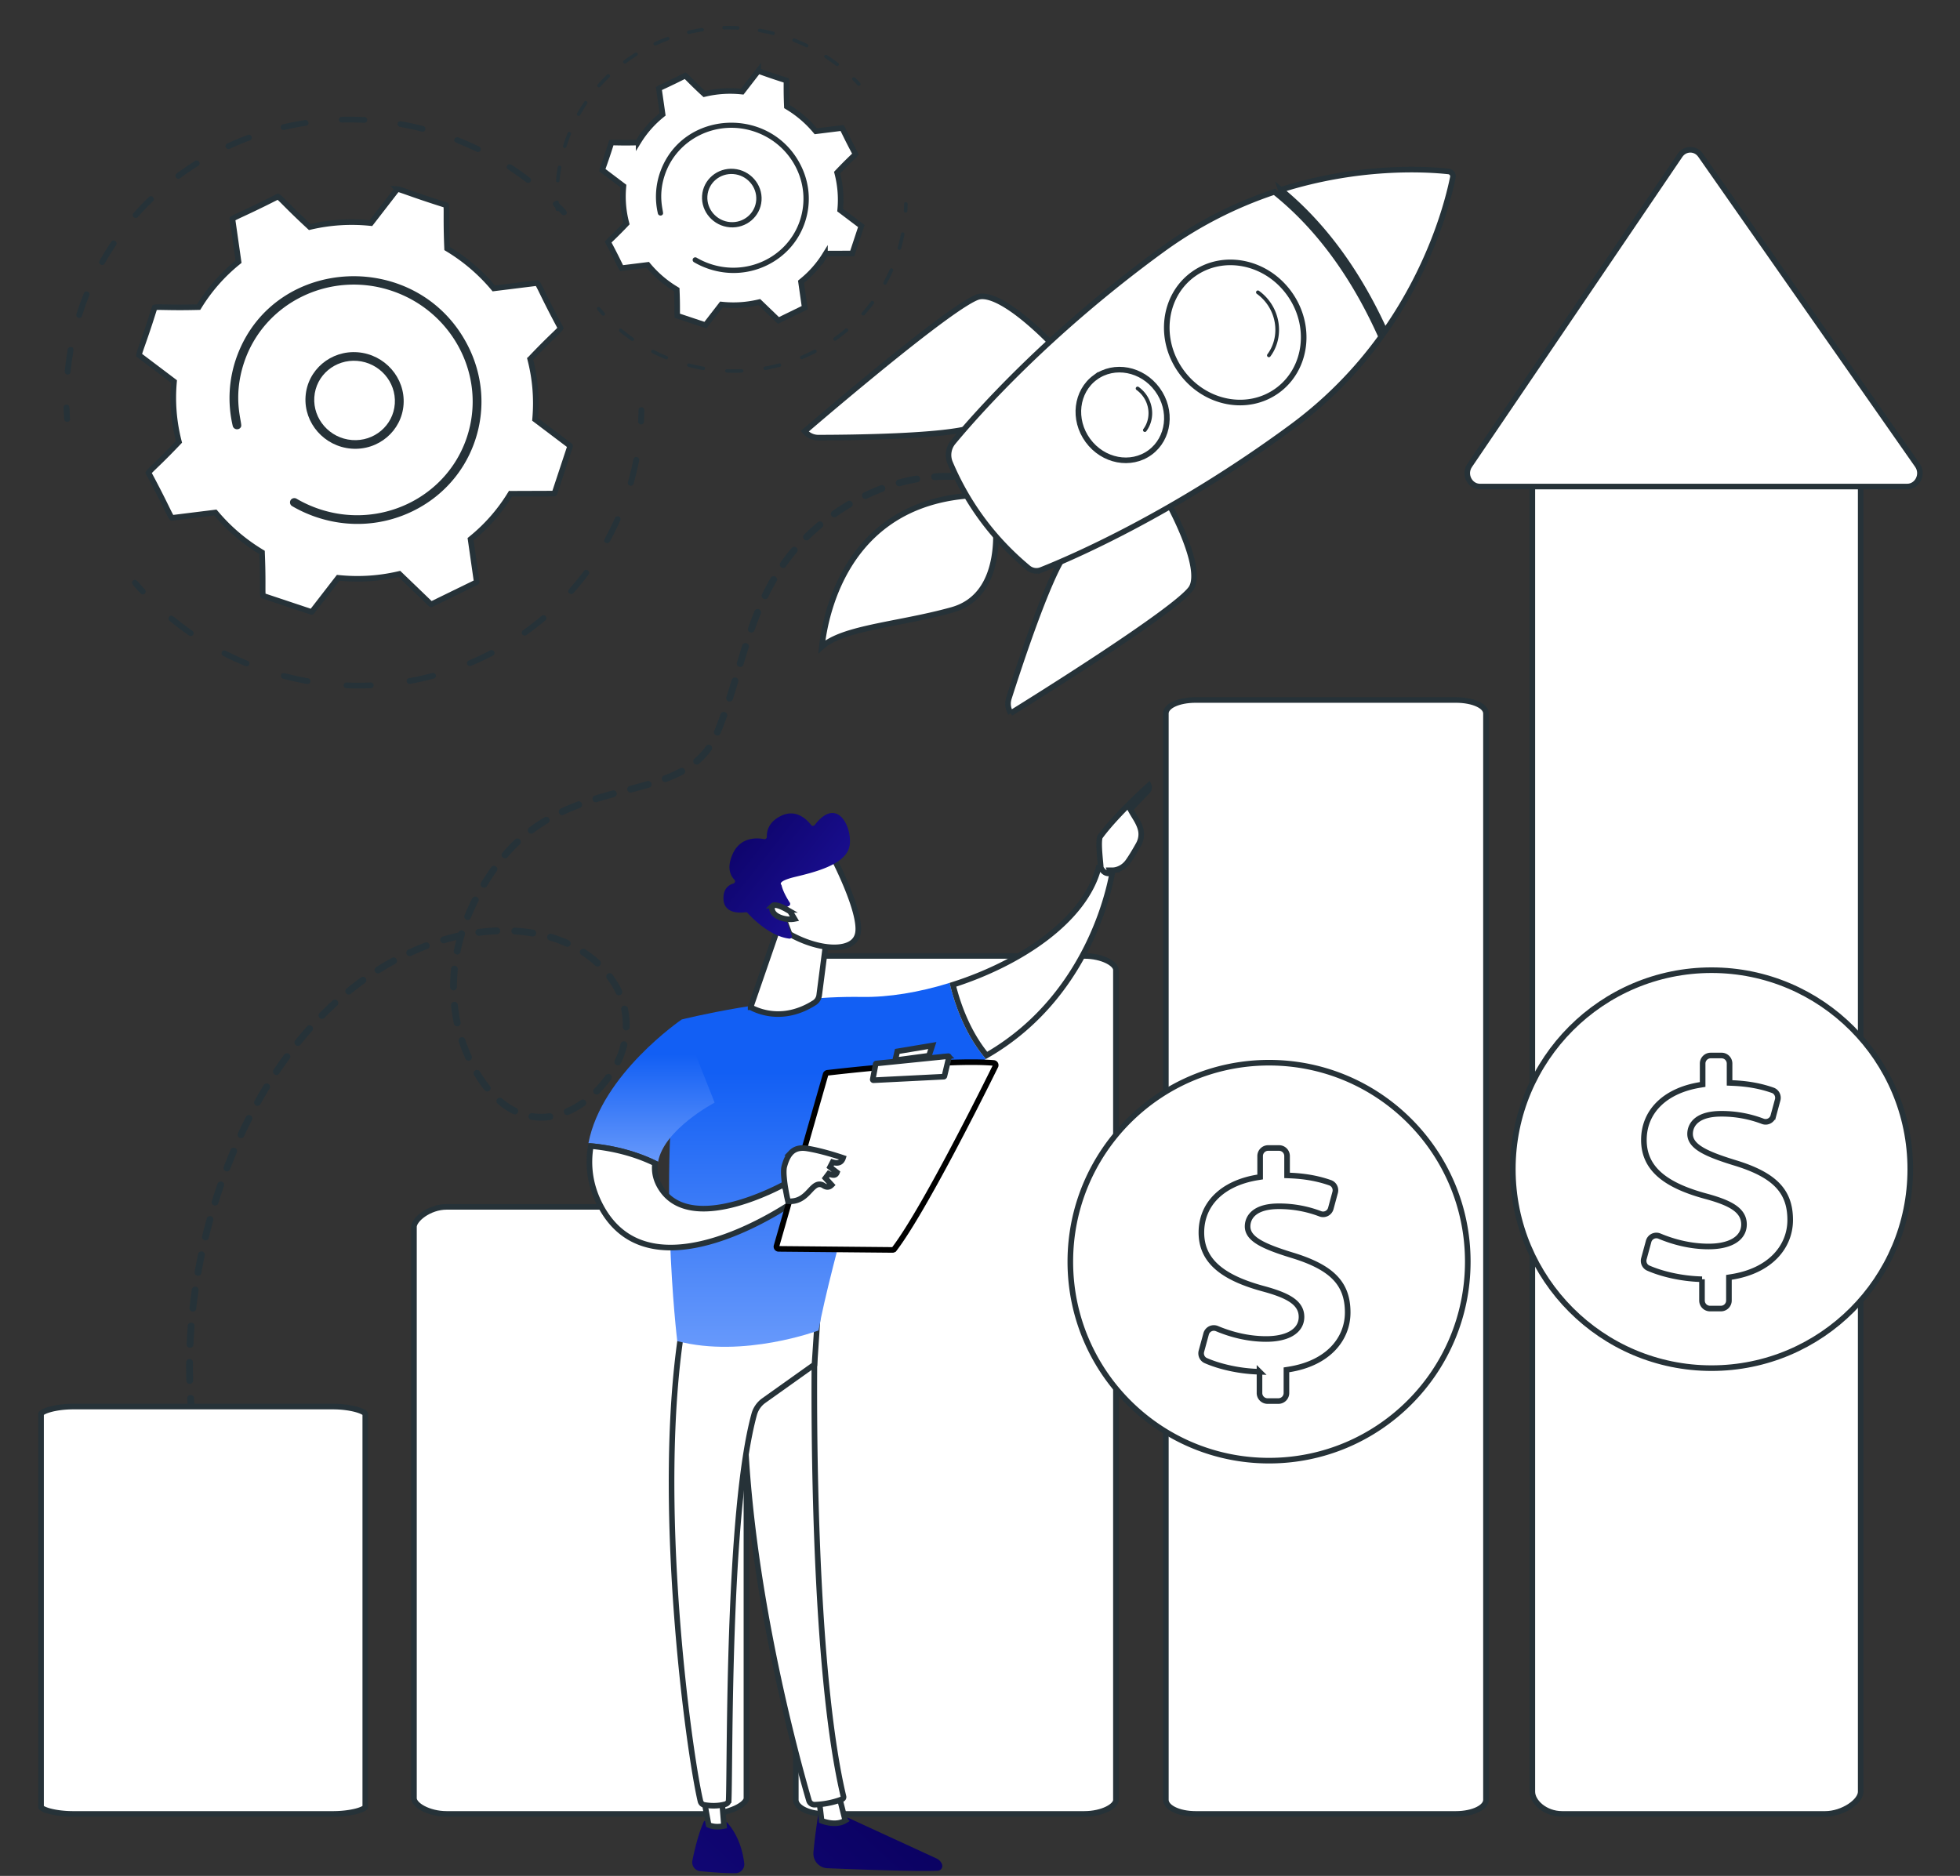
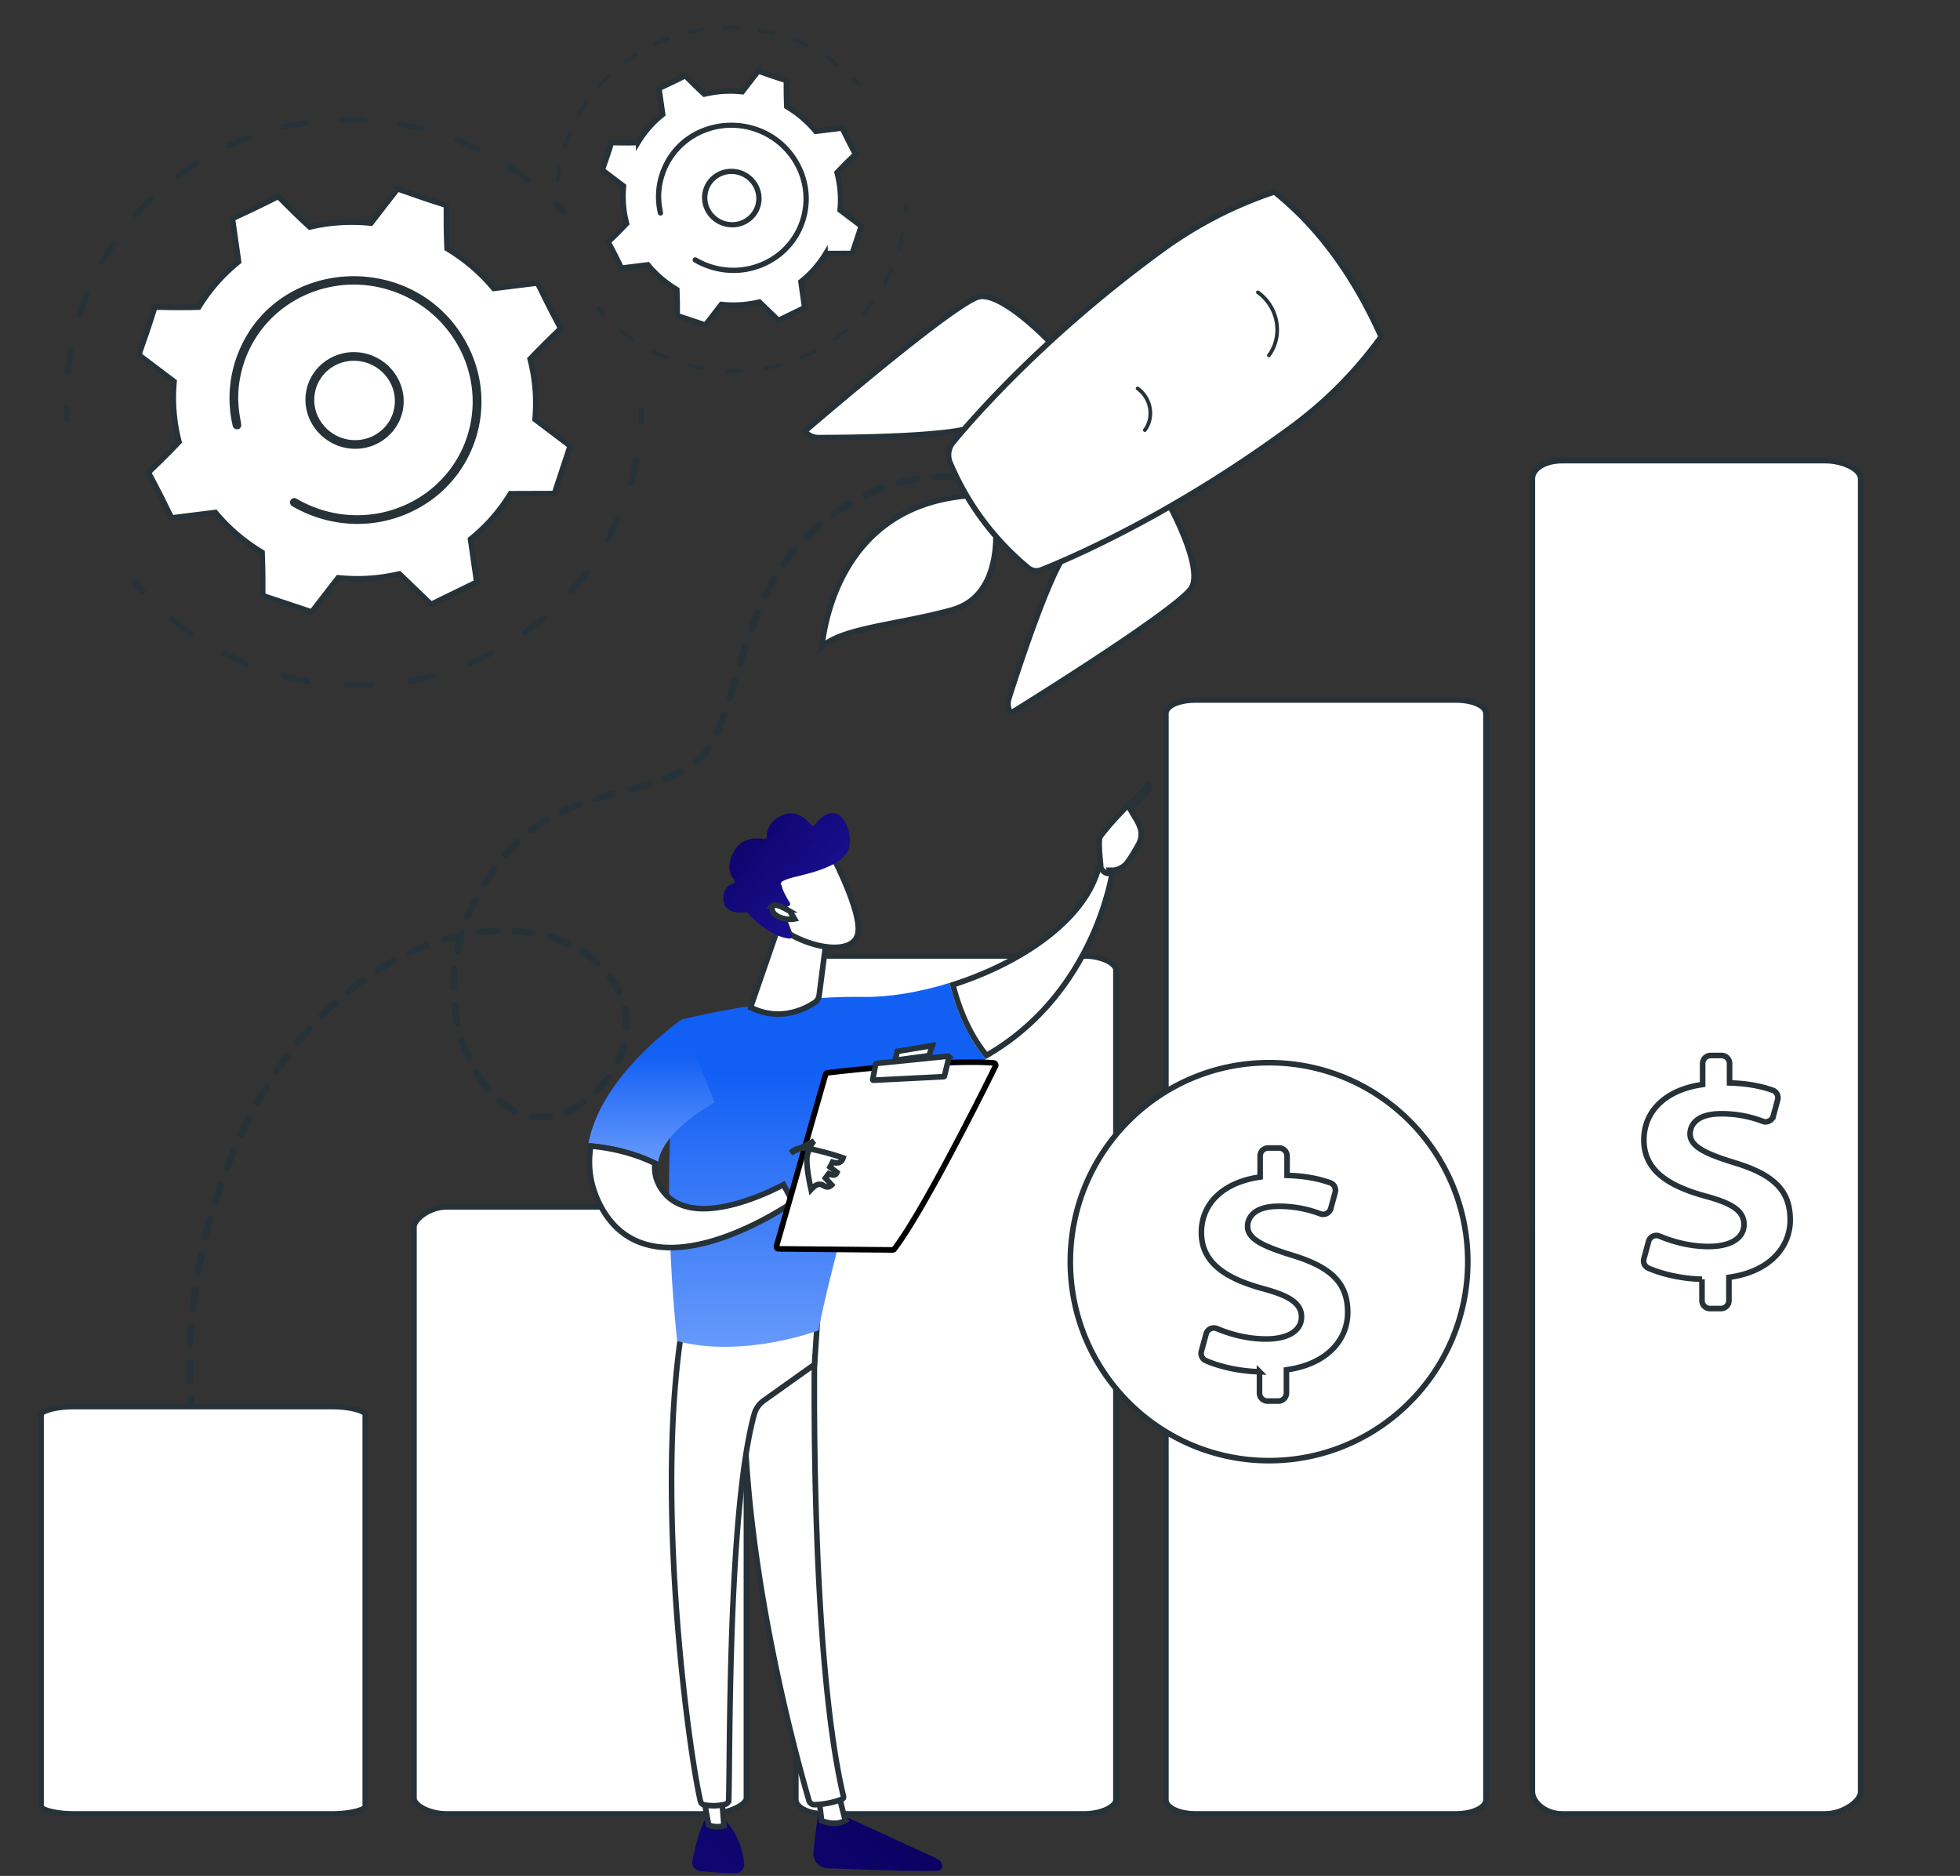
<svg xmlns="http://www.w3.org/2000/svg" width="350" height="335" fill="none">
  <rect width="100%" height="100%" fill="#333333" stroke="none" />
  <path d="M11.803 75.308a.525.525 0 0 1-.34-.45 50.247 50.247 0 0 1-.112-2.076.508.508 0 0 1 .505-.522c.7-.016.51.682.648 2.538a.508.508 0 0 1-.483.543.533.533 0 0 1-.218-.033zM11.559 66.317c.128-1.315.31-2.64.543-3.94a.513.513 0 0 1 .605-.409c.774.15.27.587-.108 4.462a.511.511 0 0 1-.57.455.525.525 0 0 1-.47-.568zm2.083-10.208a50.274 50.274 0 0 1 1.34-3.74c.261-.645 1.223-.225.972.393a49.397 49.397 0 0 0-1.313 3.665.517.517 0 0 1-.653.33.52.52 0 0 1-.346-.648zm4.138-9.552a49.841 49.841 0 0 1 2.09-3.38c.381-.564 1.252.016.873.578a48.914 48.914 0 0 0-2.047 3.311c-.334.592-1.249.08-.916-.51zm6.105-7.766a.51.51 0 0 1-.055-.725 50.2 50.2 0 0 1 2.757-2.878c.49-.473 1.227.267.737.74-.935.9-1.844 1.85-2.702 2.82a.527.527 0 0 1-.737.044zm7.554-7.073a.506.506 0 0 1 .095-.72 51.212 51.212 0 0 1 3.302-2.256c.58-.362 1.15.506.571.87a50.01 50.01 0 0 0-3.235 2.21.531.531 0 0 1-.733-.104zm9.166-5.133a.528.528 0 0 1-.29-.262.505.505 0 0 1 .242-.683c1.21-.56 2.457-1.08 3.707-1.545.268-.1.571.035.677.301a.505.505 0 0 1-.295.662 50.882 50.882 0 0 0-3.632 1.514.53.53 0 0 1-.41.013zm9.863-3.397a.527.527 0 0 1-.327-.36.506.506 0 0 1 .379-.62 52.183 52.183 0 0 1 3.958-.766.53.53 0 0 1 .603.43.506.506 0 0 1-.427.586 51.1 51.1 0 0 0-3.878.751.53.53 0 0 1-.308-.02zm10.048-1.804a.508.508 0 0 1 .5-.528 52.705 52.705 0 0 1 4.047.05c.693.038.65 1.062-.038 1.027a51.53 51.53 0 0 0-3.965-.049.529.529 0 0 1-.544-.5zm33.472 11.172c-3.13-2.393-3.833-2.355-3.404-3.003.156-.237.48-.3.722-.143 1.13.732 2.245 1.519 3.315 2.337.55.42-.082 1.23-.633.809zM71.004 22.068a.513.513 0 0 1 .6-.415 53.64 53.64 0 0 1 3.964.862c.671.173.42 1.167-.25.995a52.665 52.665 0 0 0-3.884-.845.524.524 0 0 1-.43-.597zm14.109 5.027c-3.542-1.714-4.232-1.538-3.946-2.264.18-.46.738-.288.675-.285a53.592 53.592 0 0 1 3.72 1.627c.26.126.371.435.247.689a.52.52 0 0 1-.696.233zM100.317 38.287c-1.2-1.283-1.945-1.718-1.446-2.208a.527.527 0 0 1 .739.007c1.294 1.277 1.943 1.787 1.445 2.237-.149.135-.542.174-.738-.036zM114.291 75.768a.525.525 0 0 1-.34-.515c.036-.675.059-1.36.067-2.032a.509.509 0 0 1 .529-.5.528.528 0 0 1 .516.528 51.473 51.473 0 0 1-.069 2.074.51.51 0 0 1-.549.478.54.54 0 0 1-.154-.033zM43.83 118.954a52.786 52.786 0 0 1-3.974-1.822.515.515 0 0 1-.232-.693c.365-.71.661-.045 4.594 1.567a.518.518 0 0 1 .29.673c-.187.457-.741.277-.678.275zm6.352 1.623c.198-.772.655-.183 4.814.554a.523.523 0 0 1 .43.597.514.514 0 0 1-.6.415 53.53 53.53 0 0 1-4.264-.937.521.521 0 0 1-.38-.629zm-16.419-7.084a53.175 53.175 0 0 1-3.481-2.632.51.51 0 0 1-.072-.725c.516-.611.655.1 4.146 2.519a.512.512 0 0 1 .134.717.524.524 0 0 1-.727.121zm27.94 9.381a.524.524 0 0 1-.34-.501.51.51 0 0 1 .535-.493c1.42.058 2.855.056 4.268-.004a.528.528 0 0 1 .552.491.507.507 0 0 1-.49.536 52.744 52.744 0 0 1-4.357.005.577.577 0 0 1-.168-.034zm11.257-.776a.526.526 0 0 1-.332-.387.506.506 0 0 1 .41-.598 51.568 51.568 0 0 0 4.15-.928.53.53 0 0 1 .646.361.506.506 0 0 1-.358.631 51.928 51.928 0 0 1-4.234.947.526.526 0 0 1-.282-.026zm10.775-3.19a.525.525 0 0 1-.297-.279.505.505 0 0 1 .267-.674 50.72 50.72 0 0 0 3.83-1.8.533.533 0 0 1 .709.215.505.505 0 0 1-.209.695 52.159 52.159 0 0 1-3.908 1.837.531.531 0 0 1-.392.006zm9.777-5.437a.53.53 0 0 1-.24-.181.506.506 0 0 1 .111-.717 49.816 49.816 0 0 0 3.328-2.584.529.529 0 0 1 .737.059.507.507 0 0 1-.048.725 51.094 51.094 0 0 1-3.397 2.637.528.528 0 0 1-.491.061zm8.146-7.521c-.613-.532.109-.639 2.608-3.975.406-.543 1.251.075.844.619a50.032 50.032 0 0 1-2.715 3.316.527.527 0 0 1-.737.04zm6.514-9.002c-.716-.388-.041-.644 1.644-4.454.273-.618 1.234-.199.959.422a49.888 49.888 0 0 1-1.896 3.833.521.521 0 0 1-.707.2zm4.28-10.229a.52.52 0 0 1-.322-.625c.384-1.345.714-2.717.98-4.077a.514.514 0 0 1 .612-.399c.284.06.469.33.414.609a50.204 50.204 0 0 1-1 4.159.515.515 0 0 1-.684.333zM25.11 105.977c-1.236-1.336-1.86-1.872-1.34-2.299.54-.444.843.245 2.108 1.613a.507.507 0 0 1-.03.726.53.53 0 0 1-.738-.04z" fill="#263238" />
  <path d="M70.945 33.762c.133.006.396.075 1.007.284 1.024.352 2.84 1.027 6.147 2.093l1.51.482.044.016.004.008c.037.108.06.337.066.887.01 1.045-.04 2.988.105 6.58l.01.267.23.14a32.75 32.75 0 0 1 7.931 6.775l.175.207.267-.034 7.426-.92v-.002a.672.672 0 0 1 .054-.005l.016.017c.098.105.243.346.534.924.487.969 1.301 2.704 2.89 5.715l.731 1.37.014.031c-.05.096-.194.27-.579.65-.74.732-2.172 2.053-4.664 4.672l-.19.199.067.266a31.265 31.265 0 0 1 .832 10.232l-.023.275.22.166 5.987 4.525c.043.032.055.082.043.118l-2.772 8.38a.104.104 0 0 1-.101.069l-7.493.027-.278.002-.145.236a31.092 31.092 0 0 1-6.76 7.698l-.218.178.04.28 1.047 7.323a.095.095 0 0 1-.054.1l-8.01 3.908a.125.125 0 0 1-.109-.002l-.033-.023-5.402-5.2-.195-.187-.263.06a32.528 32.528 0 0 1-10.39.664l-.275-.026-.17.218-4.506 5.826a.11.11 0 0 1-.089.04l-.039-.007-8.558-2.854a.455.455 0 0 1-.053-.021l-.002-.006c-.036-.107-.06-.335-.065-.884-.01-1.045.039-2.989-.106-6.584l-.01-.267-.23-.139-.565-.352a32.75 32.75 0 0 1-7.366-6.424l-.175-.205-.267.033-7.426.92a.598.598 0 0 1-.054.005l-.017-.015c-.098-.105-.242-.346-.533-.924-.487-.969-1.302-2.704-2.891-5.715l-.73-1.37-.016-.032c.05-.097.196-.272.585-.656.743-.734 2.176-2.054 4.66-4.664l.19-.2-.068-.266a31.274 31.274 0 0 1-.831-10.232l.023-.275-.22-.166-5.988-4.525a.752.752 0 0 1-.04-.031v-.003c.004-.13.07-.387.274-.99.392-1.149 1.197-3.303 2.495-7.476l.012-.038.02-.007c.123-.037.372-.057.936-.053 1.077.008 3.05.09 6.637.003l.27-.007.143-.23a31.094 31.094 0 0 1 6.76-7.698l.218-.18-.04-.278-1.048-7.324c-.003-.017-.003-.03-.004-.04.098-.089.332-.223.905-.496 1.107-.527 3.232-1.467 7.164-3.471a.556.556 0 0 1 .047-.022l.018.009c.11.056.298.211.697.603.762.749 2.123 2.178 4.789 4.64l.193.18.257-.059a32.57 32.57 0 0 1 10.39-.663l.275.026.17-.218 4.506-5.826.03-.035z" fill="#fff" stroke="#263238" />
  <path d="M54.562 70.815c.319-4.744 4.504-8.29 9.33-7.905 4.825.386 8.492 4.558 8.174 9.303-.319 4.744-4.504 8.29-9.33 7.906-4.826-.385-8.492-4.56-8.174-9.304zm9.226-6.368c-3.917-.313-7.396 2.538-7.661 6.493-.262 3.897 2.75 7.326 6.713 7.641 3.963.316 7.4-2.596 7.662-6.493.262-3.903-2.757-7.326-6.714-7.64z" fill="#263238" />
  <path d="M55.68 92.06a23.155 23.155 0 0 1-3.505-1.671.775.775 0 0 1-.285-1.059.785.785 0 0 1 1.072-.264c1.28.75 2.65 1.37 4.07 1.844 10.702 3.57 22.207-1.824 26.068-12.06.099-.261.192-.526.28-.793 3.576-10.814-2.501-22.474-13.458-26.132-10.942-3.65-22.778 2.069-26.349 12.853-2.122 6.42-.267 10.728-.517 11.389-.269.714-1.325.63-1.499-.115a21.73 21.73 0 0 1 .827-12.625c6.763-17.927 32.242-19.02 41.12-1.78 2.733 5.306 3.218 11.31 1.368 16.907-.096.29-.198.576-.304.86-1.961 5.2-5.789 9.39-10.861 11.865-5.35 2.61-11.443 2.997-17.158 1.09-.292-.096-.582-.2-.87-.308zM99.43 37.675a.318.318 0 0 1-.206-.273c-.032-.416-.054-.84-.068-1.26a.308.308 0 0 1 .306-.317c.425-.01.31.415.394 1.54a.308.308 0 0 1-.293.33.323.323 0 0 1-.133-.02zM99.282 32.22c.078-.797.189-1.601.33-2.39.03-.17.195-.28.367-.248.469.091.163.356-.066 2.707a.31.31 0 0 1-.346.276.319.319 0 0 1-.285-.344zm1.264-6.192c.242-.768.519-1.54.814-2.269.157-.392.741-.137.589.238-.294.727-.56 1.472-.797 2.223a.313.313 0 0 1-.396.2.316.316 0 0 1-.21-.392zm2.511-5.795a30.31 30.31 0 0 1 1.267-2.05c.232-.343.76.01.53.35-.439.65-.857 1.326-1.242 2.009-.203.359-.757.049-.555-.31zm3.703-4.711a.309.309 0 0 1-.033-.44c.531-.601 1.094-1.189 1.672-1.746.298-.287.745.162.447.449a30.122 30.122 0 0 0-1.639 1.71.32.32 0 0 1-.447.027zm4.583-4.292a.307.307 0 0 1 .058-.436c.647-.48 1.32-.94 2.003-1.369.351-.22.698.307.346.528-.669.42-1.329.87-1.962 1.341a.323.323 0 0 1-.445-.064zm5.56-3.113a.32.32 0 0 1-.175-.16.306.306 0 0 1 .147-.414c.734-.34 1.49-.655 2.248-.937.163-.06.347.021.411.182a.306.306 0 0 1-.179.402c-.743.276-1.484.585-2.204.919a.32.32 0 0 1-.248.008zm5.984-2.06a.32.32 0 0 1-.198-.22.307.307 0 0 1 .23-.376 31.536 31.536 0 0 1 2.401-.464.322.322 0 0 1 .366.26.308.308 0 0 1-.259.356c-.787.121-1.579.274-2.353.456a.32.32 0 0 1-.187-.013zm6.096-1.096a.308.308 0 0 1 .303-.32c.814-.021 1.64-.01 2.456.03.42.023.394.645-.024.624-.799-.041-1.608-.051-2.405-.03a.32.32 0 0 1-.33-.304zm20.306 6.778c-1.898-1.452-2.325-1.428-2.065-1.822a.318.318 0 0 1 .438-.087c.686.445 1.362.922 2.011 1.418.333.255-.05.746-.384.49zm-13.944-6.363a.312.312 0 0 1 .365-.251 32.57 32.57 0 0 1 2.404.523c.407.105.255.708-.151.603-.777-.2-1.57-.372-2.357-.512a.319.319 0 0 1-.261-.363zm8.56 3.05c-2.149-1.04-2.567-.933-2.394-1.374.11-.279.447-.174.409-.173.764.3 1.523.632 2.257.988a.314.314 0 0 1 .15.418.315.315 0 0 1-.422.14zM153.128 15.216c-.728-.779-1.18-1.043-.877-1.34a.32.32 0 0 1 .448.004c.786.775 1.179 1.084.877 1.357-.091.082-.329.106-.448-.021zM161.606 37.954a.319.319 0 0 1-.207-.312c.022-.41.036-.825.041-1.234a.31.31 0 0 1 .321-.303.32.32 0 0 1 .313.32c-.005.417-.019.84-.042 1.26a.31.31 0 0 1-.333.29.325.325 0 0 1-.093-.021zM118.86 64.154a32.19 32.19 0 0 1-2.411-1.106.313.313 0 0 1-.141-.42c.222-.43.401-.027 2.787.95.163.067.242.25.177.409-.114.277-.451.168-.412.167zm3.854.984c.12-.468.397-.11 2.92.336.173.03.289.193.261.362a.312.312 0 0 1-.364.252 32.448 32.448 0 0 1-2.587-.568.316.316 0 0 1-.23-.382zm-9.961-4.297a31.91 31.91 0 0 1-2.112-1.598.31.31 0 0 1-.044-.44c.313-.37.398.062 2.516 1.53.144.099.18.294.081.434a.319.319 0 0 1-.441.074zm16.95 5.69a.317.317 0 0 1-.207-.304.31.31 0 0 1 .325-.299c.861.035 1.732.034 2.589-.002a.32.32 0 0 1 .335.298.307.307 0 0 1-.297.325c-.875.038-1.764.038-2.643.003a.325.325 0 0 1-.102-.02zm6.829-.47a.319.319 0 0 1-.201-.235.307.307 0 0 1 .249-.363 30.989 30.989 0 0 0 2.517-.563.323.323 0 0 1 .392.22.307.307 0 0 1-.217.382c-.844.226-1.709.42-2.569.575a.32.32 0 0 1-.171-.016zm6.537-1.935a.32.32 0 0 1-.181-.17.307.307 0 0 1 .162-.409c.787-.33 1.569-.697 2.324-1.092a.323.323 0 0 1 .43.131.307.307 0 0 1-.126.422 31.5 31.5 0 0 1-2.372 1.114.32.32 0 0 1-.237.004zM149 60.827a.32.32 0 0 1-.145-.11.307.307 0 0 1 .067-.435 30.233 30.233 0 0 0 2.019-1.567.32.32 0 0 1 .447.036.308.308 0 0 1-.029.44 30.864 30.864 0 0 1-2.061 1.6.32.32 0 0 1-.298.036zm4.942-4.563c-.372-.323.066-.387 1.582-2.41.247-.33.759.044.512.374a30.087 30.087 0 0 1-1.647 2.012.32.32 0 0 1-.447.024zm3.952-5.46c-.434-.236-.025-.391.997-2.703.166-.374.749-.12.582.256a30.468 30.468 0 0 1-1.15 2.325.317.317 0 0 1-.429.121zm2.596-6.206a.316.316 0 0 1-.195-.38c.233-.816.433-1.648.594-2.473a.311.311 0 0 1 .371-.242c.173.036.285.2.252.37a30.635 30.635 0 0 1-.607 2.522.312.312 0 0 1-.415.203zM107.503 56.28c-.749-.81-1.127-1.135-.812-1.394.327-.27.511.148 1.278.979a.308.308 0 0 1-.018.44.321.321 0 0 1-.448-.024z" fill="#263238" />
  <path d="M135.39 12.686c.081.02.223.06.467.144.699.24 2.019.732 4.564 1.534l.005.04c.007.084.011.197.012.355.006.629-.024 1.815.064 3.998l.011.268.229.14a19.667 19.667 0 0 1 4.764 4.069l.175.206.267-.033 4.426-.55c.046.071.121.203.245.451.331.66.921 1.92 2.151 4.211l-.014.018a5.115 5.115 0 0 1-.244.255c-.446.44-1.32 1.246-2.834 2.837l-.19.2.067.266c.496 1.986.675 4.058.499 6.144l-.024.274.221.166 3.559 2.69-1.621 4.9-4.451.017h-.277l-.146.236a18.658 18.658 0 0 1-4.058 4.622l-.218.179.039.28.621 4.34-4.693 2.29-3.216-3.097-.195-.186-.263.06a19.567 19.567 0 0 1-6.241.399l-.275-.028-.169.22-2.677 3.46-5.032-1.679a4.85 4.85 0 0 1-.015-.395c-.006-.627.024-1.814-.065-3.998l-.01-.268-.229-.14-.34-.21a19.674 19.674 0 0 1-4.425-3.859l-.174-.206-.268.033-4.427.55a5.479 5.479 0 0 1-.244-.451c-.331-.66-.921-1.92-2.151-4.212l.017-.02c.055-.063.134-.145.246-.255.446-.442 1.321-1.248 2.831-2.834l.189-.2-.067-.266a18.749 18.749 0 0 1-.499-6.143l.023-.275-.22-.166-3.561-2.692c.019-.08.058-.217.139-.454.233-.684.713-1.974 1.485-4.449.075-.007.204-.014.428-.013.647.005 1.852.055 4.032.002l.27-.006.143-.23a18.659 18.659 0 0 1 4.058-4.622l.218-.179-.04-.279-.622-4.344c.072-.042.198-.111.423-.219.66-.314 1.933-.88 4.272-2.07.057.045.154.128.314.285.459.45 1.289 1.323 2.909 2.82l.194.178.257-.058a19.564 19.564 0 0 1 6.241-.399l.275.027.169-.218 2.676-3.461z" fill="#fff" stroke="#263238" />
  <path d="M125.371 34.949c.193-2.878 2.732-5.03 5.66-4.796 2.927.234 5.152 2.765 4.959 5.644-.193 2.878-2.732 5.03-5.66 4.796-2.928-.234-5.152-2.766-4.959-5.644zm5.597-3.863c-2.376-.19-4.487 1.54-4.648 3.939-.159 2.364 1.668 4.444 4.073 4.635 2.404.192 4.489-1.575 4.648-3.94.159-2.367-1.673-4.443-4.073-4.634z" fill="#263238" />
  <path d="M126.049 47.838a14.036 14.036 0 0 1-2.126-1.014.47.47 0 0 1-.173-.642.476.476 0 0 1 .65-.16c.776.454 1.607.83 2.469 1.118 6.492 2.165 13.472-1.107 15.815-7.316.059-.159.116-.32.17-.482 2.169-6.56-1.518-13.634-8.165-15.853-6.638-2.214-13.818 1.255-15.985 7.798-1.287 3.894-.162 6.508-.313 6.909-.164.433-.804.383-.91-.07a13.18 13.18 0 0 1 .502-7.659c4.103-10.876 19.56-11.538 24.946-1.08 1.658 3.22 1.952 6.862.829 10.257-.058.176-.119.35-.184.522-1.189 3.154-3.512 5.697-6.589 7.198-3.245 1.583-6.942 1.818-10.409.662a13.726 13.726 0 0 1-.527-.188z" fill="#263238" />
  <path d="M79.749 215.522h46.944c1.536 0 3.224.565 4.529 1.339.65.385 1.184.811 1.549 1.222.377.423.521.77.521 1.005v102.041c0 .221-.13.513-.491.857-.355.337-.88.671-1.53.966-1.301.589-3.006.982-4.578.982H79.749c-1.569 0-3.07-.392-4.165-.97-.547-.289-.974-.615-1.259-.943-.285-.329-.404-.632-.404-.892V219.088c0-.27.128-.63.43-1.043.296-.405.735-.824 1.284-1.203 1.1-.759 2.585-1.32 4.114-1.32zM278.953 82.26h46.985c1.574 0 3.202.383 4.421 1.007 1.254.642 1.908 1.443 1.909 2.206v234.503c0 .389-.164.83-.506 1.292-.341.46-.839.912-1.45 1.313-1.224.803-2.838 1.353-4.374 1.353h-46.985c-1.527 0-2.871-.544-3.828-1.323-.967-.788-1.492-1.772-1.492-2.635V85.473c0-.837.497-1.626 1.444-2.228.948-.603 2.306-.986 3.876-.986zM147.229 170.71h46.414c1.578 0 3.033.348 4.076.865.521.258.921.55 1.184.843.263.294.368.563.368.794v148.226c-.001.231-.105.499-.368.792-.263.293-.662.585-1.184.843-1.043.515-2.498.861-4.076.861h-46.414c-1.577 0-2.895-.345-3.8-.85-.925-.515-1.321-1.131-1.321-1.646V173.212c0-.515.396-1.132 1.322-1.649.905-.506 2.222-.852 3.799-.853zM213.543 125.003h46.414c1.594 0 2.989.284 3.965.752.993.476 1.43 1.073 1.43 1.662v193.997c0 .596-.446 1.218-1.439 1.72-.976.492-2.368.801-3.956.801h-46.414c-1.588 0-2.969-.309-3.933-.8-.98-.5-1.42-1.121-1.42-1.721V127.417c0-.593.432-1.189 1.411-1.663.965-.468 2.348-.751 3.942-.751z" fill="#fff" stroke="#263238" />
-   <path d="M300.006 27.744c.895-1.318 2.749-1.33 3.661-.027l38.732 55.374c1.123 1.606-.005 3.797-1.82 3.797h-76.302l-.167-.006c-1.703-.129-2.731-2.203-1.673-3.763l37.569-55.375zM305.633 173.259c19.598 0 35.487 15.909 35.487 35.534-.001 19.626-15.889 35.534-35.487 35.534-19.598 0-35.486-15.908-35.486-35.534 0-19.625 15.888-35.534 35.486-35.534z" fill="#fff" stroke="#263238" />
  <path opacity=".78" d="M275.959 194.651a.825.825 0 0 1-.736-1.199c5.83-11.565 17.482-18.749 30.41-18.749 2.063 0 4.129.186 6.141.554a.827.827 0 0 1-.296 1.626 32.674 32.674 0 0 0-5.845-.527c-12.301 0-23.389 6.837-28.937 17.841a.824.824 0 0 1-.737.454z" fill="#fff" />
  <path d="m303.928 228.453-.479-.02c-3.397-.136-6.752-.94-9.117-1.976-.63-.277-.964-.993-.778-1.678l.842-3.091a1.431 1.431 0 0 1 1.946-.937c2.453 1.03 5.492 1.849 8.779 1.849 1.708 0 3.255-.288 4.393-.916 1.161-.64 1.915-1.652 1.915-3.028 0-1.243-.591-2.217-1.754-3.017-1.132-.778-2.837-1.417-5.158-2.04h-.001c-3.273-.896-6.023-2.045-7.95-3.649-1.905-1.587-3.014-3.625-3.014-6.371 0-2.496.909-4.683 2.604-6.38 1.7-1.703 4.218-2.937 7.466-3.46l.42-.068v-3.744c0-.792.641-1.433 1.43-1.433h1.947c.79 0 1.431.641 1.431 1.433v3.459l.48.02c3.145.126 5.424.664 7.224 1.298.691.243 1.08.995.884 1.719l-.774 2.859a1.425 1.425 0 0 1-1.734 1.012l-.148-.047a20.574 20.574 0 0 0-7.406-1.347c-2.033 0-3.426.421-4.322 1.105-.912.698-1.253 1.63-1.253 2.501 0 1.171.785 2.065 2.07 2.829 1.289.768 3.215 1.488 5.783 2.279l.004.001c3.634 1.092 6.132 2.374 7.722 4.007 1.57 1.611 2.297 3.609 2.297 6.243 0 4.728-3.489 9.079-10.517 10.178l-.422.067v4.14c0 .793-.642 1.434-1.431 1.434h-1.947c-.79 0-1.432-.641-1.432-1.433v-3.798zM226.616 189.779c19.598 0 35.487 15.909 35.487 35.534-.001 19.625-15.889 35.533-35.487 35.533-19.598 0-35.486-15.908-35.486-35.533s15.888-35.534 35.486-35.534z" fill="#fff" stroke="#263238" />
  <path opacity=".78" d="M196.942 211.171a.826.826 0 0 1-.736-1.199c5.829-11.565 17.482-18.749 30.41-18.749 2.064 0 4.131.186 6.141.553a.827.827 0 0 1-.296 1.627 32.656 32.656 0 0 0-5.845-.526c-12.302 0-23.39 6.836-28.937 17.84a.824.824 0 0 1-.737.454z" fill="#fff" />
  <path d="m224.911 244.972-.479-.019c-3.397-.137-6.752-.94-9.118-1.977-.629-.276-.963-.993-.777-1.678l.842-3.09a1.43 1.43 0 0 1 1.946-.937c2.453 1.03 5.492 1.849 8.779 1.849 1.708 0 3.255-.288 4.393-.916 1.16-.641 1.915-1.652 1.915-3.029 0-1.242-.591-2.217-1.754-3.016-1.132-.778-2.838-1.417-5.158-2.04h-.001c-3.273-.897-6.024-2.046-7.95-3.65-1.905-1.586-3.014-3.624-3.014-6.371 0-2.496.909-4.683 2.604-6.38 1.7-1.702 4.218-2.936 7.465-3.46l.42-.067v-3.744c0-.792.642-1.434 1.431-1.434h1.947c.79 0 1.431.642 1.431 1.434v3.459l.479.019c3.146.126 5.425.665 7.225 1.298.691.243 1.08.995.884 1.72l-.775 2.858a1.423 1.423 0 0 1-1.881.965 20.596 20.596 0 0 0-7.406-1.347c-2.033 0-3.426.421-4.322 1.106-.912.698-1.253 1.628-1.253 2.5 0 1.171.784 2.065 2.07 2.83 1.289.767 3.215 1.487 5.783 2.278l.004.001c3.634 1.092 6.132 2.375 7.722 4.007 1.57 1.612 2.297 3.609 2.297 6.243 0 4.729-3.489 9.079-10.517 10.179l-.422.066v4.141c0 .792-.642 1.434-1.432 1.434h-1.946c-.79 0-1.432-.641-1.432-1.433v-3.799z" fill="#fff" stroke="#263238" />
  <path d="M54.555 298.592a.607.607 0 0 1-.465-.215 96.185 96.185 0 0 1-1.048-1.255.61.61 0 0 1 .94-.774c.342.415.687.828 1.036 1.239a.61.61 0 0 1-.463 1.005z" fill="url(#a)" />
  <path d="M51.505 294.816a.608.608 0 0 1-.483-.238c-.66-.86-1.31-1.739-1.934-2.613a.61.61 0 0 1 .99-.709 93.642 93.642 0 0 0 1.91 2.579.61.61 0 0 1-.483.981zm-3.752-5.256a.608.608 0 0 1-.508-.273 92.87 92.87 0 0 1-1.748-2.741.609.609 0 1 1 1.038-.638 91.254 91.254 0 0 0 1.725 2.705.61.61 0 0 1-.507.947zm-3.374-5.507a.61.61 0 0 1-.531-.31 88.63 88.63 0 0 1-1.545-2.863.61.61 0 0 1 1.082-.559c.484.939.997 1.888 1.524 2.822a.61.61 0 0 1-.53.91zm-2.962-5.74a.609.609 0 0 1-.552-.351c-.46-.98-.906-1.98-1.325-2.971a.61.61 0 0 1 1.12-.476c.414.977.854 1.962 1.307 2.929a.61.61 0 0 1-.55.869zm-2.517-5.948a.61.61 0 0 1-.57-.394 82.426 82.426 0 0 1-1.089-3.067.61.61 0 0 1 1.155-.386 80.69 80.69 0 0 0 1.074 3.021.61.61 0 0 1-.57.826zm-2.04-6.129a.609.609 0 0 1-.585-.44 80.903 80.903 0 0 1-.837-3.146.61.61 0 0 1 1.182-.29c.253 1.034.53 2.076.826 3.097a.61.61 0 0 1-.586.779zm-1.533-6.273a.61.61 0 0 1-.596-.49 76.181 76.181 0 0 1-.572-3.206.609.609 0 1 1 1.203-.189c.163 1.046.353 2.107.563 3.154a.61.61 0 0 1-.598.731zm-.998-6.381a.609.609 0 0 1-.605-.542 76.48 76.48 0 0 1-.291-3.243.609.609 0 1 1 1.214-.084c.075 1.079.171 2.153.287 3.191a.609.609 0 0 1-.605.678zm-.446-6.444a.609.609 0 0 1-.608-.592 86.727 86.727 0 0 1-.033-3.252.625.625 0 0 1 .614-.605.608.608 0 0 1 .604.614l-.003.758c0 .814.012 1.639.035 2.45a.609.609 0 0 1-.591.627h-.018zm.054-6.46-.027-.001a.61.61 0 0 1-.582-.636c.048-1.075.115-2.167.2-3.246a.61.61 0 1 1 1.214.096 95.82 95.82 0 0 0-.197 3.204.61.61 0 0 1-.608.583zm.505-6.442a.61.61 0 0 1-.606-.678c.118-1.064.257-2.149.412-3.224a.61.61 0 1 1 1.205.174c-.153 1.062-.29 2.134-.407 3.186a.61.61 0 0 1-.605.542zm.922-6.396a.61.61 0 0 1-.6-.716c.187-1.061.395-2.135.616-3.192a.61.61 0 0 1 1.192.251 102.75 102.75 0 0 0-.609 3.153.61.61 0 0 1-.599.504zm1.323-6.32a.61.61 0 0 1-.592-.754c.255-1.052.53-2.109.814-3.142a.609.609 0 1 1 1.174.324 102.39 102.39 0 0 0-.804 3.106.61.61 0 0 1-.592.466zm1.717-6.223a.61.61 0 0 1-.582-.79c.32-1.03.66-2.069 1.013-3.088a.609.609 0 1 1 1.15.4 98.954 98.954 0 0 0-1 3.049.61.61 0 0 1-.581.429zm2.114-6.103a.61.61 0 0 1-.568-.829c.39-1.018.8-2.033 1.217-3.016a.609.609 0 1 1 1.12.477c-.41.97-.815 1.971-1.2 2.977a.61.61 0 0 1-.569.391zm2.52-5.95a.61.61 0 0 1-.551-.868c.458-.982.938-1.967 1.427-2.925a.608.608 0 1 1 1.085.555 89.077 89.077 0 0 0-1.408 2.885.61.61 0 0 1-.552.353zm53.6-3.114c-.586 0-1.174-.047-1.748-.138a.61.61 0 0 1 .192-1.205c.988.158 2.01.163 3.03.016a.61.61 0 0 1 .174 1.207c-.55.079-1.104.12-1.648.12zm4.655-.996a.61.61 0 0 1-.24-1.171c.914-.39 1.821-.901 2.695-1.518a.61.61 0 0 1 .702.996 15.907 15.907 0 0 1-2.919 1.644.611.611 0 0 1-.238.049zm-9.368-.116a.613.613 0 0 1-.268-.062 13.627 13.627 0 0 1-2.807-1.863.61.61 0 0 1 .789-.929 12.45 12.45 0 0 0 2.555 1.697.61.61 0 0 1-.269 1.157zm-45.945-1.531a.61.61 0 0 1-.53-.908 82.676 82.676 0 0 1 1.645-2.811.609.609 0 1 1 1.038.638c-.554.904-1.1 1.836-1.621 2.769a.608.608 0 0 1-.532.312zm60.575-2.022a.61.61 0 0 1-.432-1.039 20.512 20.512 0 0 0 2.027-2.39.608.608 0 0 1 .851-.134.612.612 0 0 1 .134.852 21.95 21.95 0 0 1-2.147 2.531.608.608 0 0 1-.433.18zm-19.549-.545a.609.609 0 0 1-.474-.227 23.145 23.145 0 0 1-1.14-1.545c-.258-.382-.51-.776-.749-1.172a.61.61 0 0 1 1.043-.631c.228.379.468.755.714 1.119.349.515.712 1.007 1.08 1.463a.61.61 0 0 1-.474.993zm-37.647-2.945a.61.61 0 0 1-.505-.949c.61-.909 1.24-1.806 1.875-2.667a.61.61 0 1 1 .98.724 74.223 74.223 0 0 0-1.844 2.623.608.608 0 0 1-.506.269zm60.961-1.726a.612.612 0 0 1-.548-.875c.45-.931.801-1.911 1.043-2.913a.61.61 0 1 1 1.184.287 15.868 15.868 0 0 1-1.13 3.157.607.607 0 0 1-.549.344zm-26.658-.835a.608.608 0 0 1-.555-.357 29.81 29.81 0 0 1-1.196-3.071.61.61 0 0 1 1.157-.38 28.46 28.46 0 0 0 1.148 2.945.61.61 0 0 1-.554.863zm-30.469-2.642a.608.608 0 0 1-.472-.994 67.98 67.98 0 0 1 2.112-2.485.608.608 0 1 1 .907.813c-.702.787-1.4 1.608-2.073 2.44a.606.606 0 0 1-.474.226zm58.63-2.755h-.012a.61.61 0 0 1-.597-.622 13.663 13.663 0 0 0-.28-3.074.61.61 0 0 1 .473-.721.61.61 0 0 1 .72.474 15.009 15.009 0 0 1 .305 3.345.61.61 0 0 1-.609.598zm-30.173-.729a.608.608 0 0 1-.595-.483 31.293 31.293 0 0 1-.513-3.253.61.61 0 0 1 1.212-.126c.109 1.048.274 2.099.492 3.126a.61.61 0 0 1-.596.736zm-24.153-1.335a.609.609 0 0 1-.433-1.038 61.616 61.616 0 0 1 2.353-2.26.61.61 0 0 1 .819.902 60.75 60.75 0 0 0-2.306 2.215.605.605 0 0 1-.433.181zm53.023-4.206c-.23 0-.45-.13-.553-.352-.185-.397-.392-.79-.616-1.168a16.524 16.524 0 0 0-.99-1.481.61.61 0 0 1 .975-.731 17.73 17.73 0 0 1 1.062 1.59c.245.412.471.841.673 1.274a.611.611 0 0 1-.551.868zm-48.247-.138a.61.61 0 0 1-.385-1.083 57.39 57.39 0 0 1 2.502-1.922l.084-.061a.61.61 0 0 1 .718.985l-.09.065a55.2 55.2 0 0 0-2.445 1.879.606.606 0 0 1-.384.137zm18.71-.735a.609.609 0 0 1-.61-.61 32.5 32.5 0 0 1 .172-3.287.61.61 0 0 1 1.212.125 31.302 31.302 0 0 0-.165 3.163.61.61 0 0 1-.61.609zm-13.477-3.036a.608.608 0 0 1-.325-1.125 50.361 50.361 0 0 1 2.815-1.657.609.609 0 1 1 .582 1.071 49.028 49.028 0 0 0-2.747 1.617.611.611 0 0 1-.325.094zm39.181-1.238a.61.61 0 0 1-.413-.162 18.43 18.43 0 0 0-2.466-1.912.61.61 0 0 1 .663-1.023 19.597 19.597 0 0 1 2.629 2.039.61.61 0 0 1-.413 1.058zm-33.518-1.85a.61.61 0 0 1-.256-1.164 47.04 47.04 0 0 1 3.013-1.268.61.61 0 0 1 .432 1.14c-.978.372-1.966.787-2.934 1.235a.595.595 0 0 1-.255.057zm8.473-.291a.61.61 0 0 1-.597-.732c.126-.617.27-1.238.434-1.857a40.89 40.89 0 0 0-2.108.567.61.61 0 0 1-.347-1.168c.939-.28 1.892-.528 2.836-.739a.61.61 0 0 1 1.16.368 33.74 33.74 0 0 0-.782 3.073.61.61 0 0 1-.596.488zm19.665-1.375a.598.598 0 0 1-.249-.054 23.278 23.278 0 0 0-2.946-1.09.61.61 0 0 1 .346-1.169c1.076.318 2.119.705 3.1 1.147a.61.61 0 0 1-.251 1.166zm-6.163-1.844a.595.595 0 0 1-.102-.008 29.212 29.212 0 0 0-3.14-.355.61.61 0 0 1 .073-1.218c1.11.067 2.21.191 3.27.37a.61.61 0 0 1-.101 1.211zm-9.644-.124a.61.61 0 0 1-.077-1.215 37.028 37.028 0 0 1 3.268-.275.61.61 0 0 1 .047 1.219c-1.038.04-2.1.129-3.16.266a.701.701 0 0 1-.078.005zm-1.981-2.829a.61.61 0 0 1-.564-.839c.406-.999.864-2.003 1.362-2.984a.609.609 0 1 1 1.085.552 38.394 38.394 0 0 0-1.319 2.891.609.609 0 0 1-.564.38zm2.911-5.757a.61.61 0 0 1-.52-.927 46.831 46.831 0 0 1 1.8-2.731.608.608 0 1 1 .993.706 45.337 45.337 0 0 0-1.752 2.66.61.61 0 0 1-.521.292zm3.75-5.244a.61.61 0 0 1-.462-1.006 30.645 30.645 0 0 1 2.265-2.38.609.609 0 0 1 .835.887 29.542 29.542 0 0 0-2.175 2.286.607.607 0 0 1-.463.213zm4.683-4.409a.609.609 0 0 1-.367-1.097 30.73 30.73 0 0 1 2.73-1.831.609.609 0 1 1 .623 1.047 29.745 29.745 0 0 0-2.62 1.759.61.61 0 0 1-.366.122zm5.521-3.307a.609.609 0 0 1-.26-1.161c.958-.453 1.944-.87 3.016-1.274a.61.61 0 0 1 .43 1.141 39.37 39.37 0 0 0-2.926 1.235.601.601 0 0 1-.26.059zm6.023-2.298a.609.609 0 0 1-.18-1.192 92.782 92.782 0 0 1 3.12-.903.61.61 0 1 1 .32 1.176 90.865 90.865 0 0 0-3.079.892.63.63 0 0 1-.181.027zm6.22-1.727a.609.609 0 0 1-.156-1.199c.998-.265 2.063-.551 3.095-.855a.609.609 0 1 1 .344 1.169c-1.047.309-2.122.598-3.127.865a.654.654 0 0 1-.156.02zm6.173-1.873a.609.609 0 0 1-.215-1.18 23.154 23.154 0 0 0 2.864-1.288.608.608 0 1 1 .579 1.072c-.898.487-1.884.931-3.013 1.357a.627.627 0 0 1-.215.039zm5.602-3.122a.61.61 0 0 1-.394-1.075 11.924 11.924 0 0 0 2.067-2.25.61.61 0 0 1 .994.705 13.382 13.382 0 0 1-2.274 2.476.604.604 0 0 1-.393.144zm3.695-5.187a.61.61 0 0 1-.563-.842 67.45 67.45 0 0 0 1.145-2.989.608.608 0 1 1 1.146.411 67.444 67.444 0 0 1-1.165 3.043.608.608 0 0 1-.563.377zm2.189-6.076a.611.611 0 0 1-.58-.797c.329-1.022.645-2.048.957-3.074a.608.608 0 1 1 1.165.355 187.3 187.3 0 0 1-.962 3.093.61.61 0 0 1-.58.423zm1.894-6.177a.609.609 0 0 1-.584-.787c.314-1.034.631-2.066.96-3.094a.61.61 0 0 1 1.16.372 202.667 202.667 0 0 0-.954 3.076.61.61 0 0 1-.582.433zm1.983-6.146a.61.61 0 0 1-.574-.814 68.852 68.852 0 0 1 1.157-3.045.61.61 0 0 1 1.127.462 67.678 67.678 0 0 0-1.136 2.991.612.612 0 0 1-.574.406zm2.454-5.967a.61.61 0 0 1-.547-.875c.485-1.006 1-1.98 1.531-2.894a.61.61 0 1 1 1.052.612 42.592 42.592 0 0 0-1.487 2.812.608.608 0 0 1-.549.345zm3.243-5.575a.608.608 0 0 1-.499-.959c.629-.9 1.302-1.774 2.001-2.601a.608.608 0 1 1 .93.788 34.875 34.875 0 0 0-1.933 2.512.606.606 0 0 1-.499.26zm4.16-4.921a.61.61 0 0 1-.426-1.045 37.035 37.035 0 0 1 2.438-2.194.608.608 0 1 1 .775.942 37.72 37.72 0 0 0-2.36 2.122.608.608 0 0 1-.427.175zm4.964-4.118a.608.608 0 0 1-.35-1.108 40.724 40.724 0 0 1 2.751-1.779.61.61 0 0 1 .618 1.05c-.902.533-1.8 1.113-2.669 1.726a.602.602 0 0 1-.35.11zm5.555-3.274a.61.61 0 0 1-.265-1.16c.99-.476 2.004-.91 3.014-1.29a.61.61 0 0 1 .429 1.14c-.976.369-1.957.789-2.915 1.25a.609.609 0 0 1-.263.06zm6.032-2.267a.61.61 0 0 1-.161-1.198 33.904 33.904 0 0 1 3.206-.715.61.61 0 0 1 .206 1.202 32.605 32.605 0 0 0-3.09.69.616.616 0 0 1-.161.02zm6.348-1.09a.609.609 0 0 1-.041-1.218 31.69 31.69 0 0 1 3.288-.057.609.609 0 0 1 .587.63.605.605 0 0 1-.63.589 30.443 30.443 0 0 0-3.204.057z" fill="#263238" />
  <path d="M13.058 251.186h46.413c1.605 0 3.123.217 4.225.533.554.159.98.336 1.254.507.137.085.217.157.257.207a.2.2 0 0 1 .021.028v70.271a.178.178 0 0 1-.018.025c-.039.047-.117.116-.253.198-.274.164-.698.332-1.253.482-1.104.297-2.624.497-4.233.497H13.058c-1.609 0-3.12-.2-4.217-.497-.55-.15-.971-.318-1.242-.481a1.04 1.04 0 0 1-.252-.197c-.01-.011-.014-.02-.017-.026v-70.272c.003-.006.009-.016.02-.03.04-.05.12-.121.256-.206.272-.17.693-.348 1.243-.506 1.095-.316 2.604-.533 4.21-.533z" fill="#fff" stroke="#263238" />
  <path d="M175.054 86.271a.62.62 0 0 1-.121-.012 29.577 29.577 0 0 0-1.566-.272.61.61 0 0 1 .175-1.206 30.6 30.6 0 0 1 1.631.282.609.609 0 0 1-.119 1.208z" fill="url(#b)" />
  <path d="m177.64 92.31.006.042c.015.102.035.253.057.447.044.39.095.951.126 1.635.061 1.37.037 3.219-.303 5.15-.681 3.874-2.599 7.957-7.505 9.33-5.17 1.446-10.473 2.24-14.929 3.253-2.207.501-4.199 1.057-5.806 1.774-.983.439-1.845.948-2.527 1.562.08-.735.21-1.702.426-2.831.505-2.649 1.47-6.181 3.302-9.728 3.63-7.025 10.671-14.13 24.429-14.53l2.724 3.896zM208.451 89.509c.188.344.455.84.767 1.449a59.15 59.15 0 0 1 2.156 4.674c.727 1.793 1.366 3.693 1.668 5.387.307 1.721.242 3.107-.292 3.972-.257.416-.893 1.067-1.886 1.915-.976.835-2.249 1.822-3.724 2.907-2.951 2.172-6.692 4.721-10.447 7.203-7.206 4.763-14.443 9.265-16.195 10.35a3.166 3.166 0 0 1-.396-2.475l.052-.182c.857-2.696 2.598-8.054 4.516-13.279.959-2.613 1.961-5.188 2.918-7.377.961-2.2 1.862-3.977 2.614-5.017.891-1.23 2.471-2.471 4.395-3.646 1.913-1.17 4.12-2.247 6.22-3.165a92.292 92.292 0 0 1 7.279-2.809l.256-.086.099.179zM174.754 53.002c.984-.248 2.323.112 3.869.925 1.52.8 3.136 1.985 4.624 3.22a59.213 59.213 0 0 1 3.796 3.472c.486.482.878.887 1.148 1.17l.14.148-.16.22a92.142 92.142 0 0 1-4.874 6.098c-1.509 1.727-3.203 3.508-4.894 4.98-1.701 1.481-3.359 2.615-4.8 3.093-1.217.403-3.181.725-5.565.977-2.374.251-5.128.428-7.906.554-5.554.25-11.182.292-14.007.294-.94 0-1.825-.417-2.425-1.134a713.219 713.219 0 0 1 14.753-12.326c3.497-2.833 7.055-5.632 10.014-7.792 1.48-1.08 2.805-1.997 3.895-2.676 1.108-.69 1.92-1.102 2.393-1.222h-.001z" fill="#fff" stroke="#263238" />
  <path d="M227.577 34.266c10.325 8.22 16.096 19.245 19.065 25.863a73.351 73.351 0 0 1-15.917 16.079c-21.245 15.663-39.563 23.494-44.815 25.575a2.302 2.302 0 0 1-2.321-.385c-6.162-5.13-10.802-11.383-13.932-18.755a3.581 3.581 0 0 1 .548-3.678c4.191-5.062 16.97-19.543 37.385-34.412a73.285 73.285 0 0 1 19.987-10.287z" fill="#fff" stroke="#263238" />
-   <path d="M228.713 33.898c14.022-4.44 25.947-3.716 29.96-3.281a.88.88 0 0 1 .768 1.05c-.798 3.954-3.707 15.51-12.129 27.52-3.009-6.607-8.681-17.19-18.599-25.29zM213.012 49.023c5.277-3.867 12.969-2.431 17.166 3.312 4.198 5.744 3.238 13.52-2.039 17.387-5.276 3.866-12.967 2.43-17.165-3.313-4.198-5.743-3.238-13.52 2.038-17.387z" fill="#fff" stroke="#263238" />
  <path d="M226.505 63.78a.327.327 0 0 0 .344-.122c2.102-2.814 2.06-6.844-.1-9.8a8.62 8.62 0 0 0-1.934-1.922.328.328 0 1 0-.383.534 7.988 7.988 0 0 1 1.787 1.776c1.991 2.725 2.034 6.433.104 9.018a.329.329 0 0 0 .182.516z" fill="#263238" />
-   <path d="M195.571 67.407c3.401-2.492 8.378-1.576 11.103 2.151 2.725 3.728 2.092 8.757-1.31 11.25-3.401 2.492-8.379 1.576-11.103-2.152-2.725-3.728-2.091-8.757 1.31-11.25z" fill="#fff" stroke="#263238" />
  <path d="M204.356 77.128a.328.328 0 0 0 .345-.122c1.417-1.898 1.391-4.615-.065-6.607a5.793 5.793 0 0 0-1.304-1.294.328.328 0 1 0-.382.534c.441.316.83.703 1.155 1.148 1.288 1.762 1.316 4.156.07 5.825a.329.329 0 0 0 .181.516z" fill="#263238" />
  <path d="M146.265 323.175s-.676 3.832-1.007 7.625a2.611 2.611 0 0 0 2.496 2.831c5.045.211 15.836.62 19.708.447a.85.85 0 0 0 .747-1.165 1.905 1.905 0 0 0-.973-1.026l-17.824-8.203-3.147-.509z" fill="url(#c)" />
  <path d="M150.938 325.107c-.861.527-1.886.563-2.781.428a7.187 7.187 0 0 1-1.22-.3c-.084-.029-.158-.058-.221-.082l-.452-3.811 3.579-.562 1.095 4.327z" fill="#fff" stroke="#263238" />
  <path d="m145.584 235.253-.015.357c-.019.505-.04 1.211-.059 2.095a465.83 465.83 0 0 0-.089 7.294c-.031 6.07.014 14.324.262 23.361.496 18.058 1.802 39.298 4.94 52.47a.392.392 0 0 1-.225.456c-.913.374-2.735.925-4.917.998a1.031 1.031 0 0 1-1.023-.74c-1.784-6.079-10.327-36.521-11.441-65.584l-.041-1.071h.041l.715-19.637 11.852.001z" fill="#fff" stroke="#263238" />
  <path d="M125.761 325.174s-1.076 1.934-2.118 7.075a1.594 1.594 0 0 0 1.402 1.909c1.665.164 4.23.375 6.284.361a1.588 1.588 0 0 0 1.571-1.774c-.227-1.876-.936-4.954-3.126-7.353l-4.013-.218z" fill="url(#d)" />
  <path d="M129.289 326.082c-.957.202-1.673.138-2.15.024a2.858 2.858 0 0 1-.598-.209l-.006-.003-1.126-6.151 3.348-.205.532 6.544z" fill="#fff" stroke="#263238" />
  <path d="m145.444 243.675-9.048 6.442a4.466 4.466 0 0 0-1.719 2.463c-2.399 8.788-3.463 24.245-3.966 38.351-.252 7.064-.364 13.806-.431 19.231-.066 5.432-.087 9.525-.157 11.314a.77.77 0 0 1-.553.71c-1.416.412-2.872.297-3.775.147a.886.886 0 0 1-.714-.674c-1.04-4.411-3.117-17.967-4.294-34.288-1.168-16.192-1.445-35.055 1.036-50.372l24.274-3.115-.653 9.791z" fill="#fff" stroke="#263238" />
  <path d="M153.951 178.035c-15.315-.254-32.213 4.026-32.213 4.026-4.565 26.672-.798 57.436-.798 57.436 11.856 3.114 25.231-1.903 25.231-1.903 1.971-11.148 11.165-42.523 11.165-42.523 7.483-.93 13.647-3.092 18.723-5.95-3.872-4.494-5.697-10.213-6.49-13.593-5.415 1.685-10.894 2.585-15.618 2.507z" fill="url(#e)" />
  <path d="M196.911 154.785c.499.009 1.141.173 1.748.819l-.002.017c-.026.162-.068.403-.127.714a40.789 40.789 0 0 1-.606 2.652 52.61 52.61 0 0 1-3.198 8.832c-3.195 6.854-8.819 15.056-18.555 20.659-3.452-4.162-5.19-9.313-6.006-12.617 5.96-1.903 11.827-4.747 16.518-8.296 4.713-3.565 8.283-7.876 9.514-12.691l.029-.008c.169-.043.408-.086.685-.081z" fill="#fff" stroke="#263238" />
  <path d="M205.138 140.269a.816.816 0 0 1 .058.534 1.08 1.08 0 0 1-.175.393l-.006.007-2.921 3.048-.254.266.178.322c.159.288.326.563.488.828.163.268.321.524.471.786.296.521.548 1.049.709 1.663.231.885.092 1.842-.364 2.664-.513.926-1.206 2.116-1.855 3.039-.561.799-1.236 1.194-1.765 1.392-.266.1-.495.15-.655.175a2.498 2.498 0 0 1-.223.024h-.005l-.675.005.15.478a.844.844 0 0 1-.376.081c-.349-.002-.89-.185-1.344-.996a41.03 41.03 0 0 0-.097-1.139 57.989 57.989 0 0 1-.151-1.81c-.04-.63-.059-1.24-.035-1.734.012-.247.035-.454.067-.613.017-.079.034-.141.051-.186.008-.022.016-.038.022-.05l.007-.012.002-.004c1.536-2.097 3.805-4.475 5.705-6.339a101.338 101.338 0 0 1 2.993-2.822z" fill="#fff" stroke="#263238" />
  <path d="m127.613 196.91-5.875-14.848s-14.304 9.732-16.657 22.071c2.703.2 7.621.904 12.436 3.338 1.057-5.827 10.096-10.561 10.096-10.561z" fill="url(#f)" />
  <path d="M105.496 204.668c2.675.235 7.099.951 11.472 3.089-.193 1.544.145 3.149 1.256 4.74 1.46 2.091 3.632 3.027 6 3.277 2.356.249 4.94-.177 7.315-.836 2.38-.661 4.583-1.565 6.189-2.303a45.872 45.872 0 0 0 1.915-.933c.098-.051.187-.1.266-.142l1.676 3.127c-.184.124-.434.294-.745.495a59.732 59.732 0 0 1-3.028 1.825c-2.552 1.439-6.043 3.172-9.819 4.365-3.782 1.194-7.807 1.833-11.447 1.13-3.614-.697-6.879-2.722-9.178-6.933-2.036-3.731-2.45-7.414-1.872-10.901z" fill="#fff" stroke="#263238" />
  <path d="M159.249 190.428c6.405-.542 13.797-.977 18.189-.607.284.024.45.32.327.57a616.539 616.539 0 0 1-8.048 15.722c-3.567 6.702-7.447 13.572-10.019 16.942a.396.396 0 0 1-.32.159l-20.337-.189a.398.398 0 0 1-.377-.507l8.766-30.65a.391.391 0 0 1 .332-.285c1.585-.186 6.181-.705 11.487-1.155z" fill="#fff" stroke="#000" />
-   <path d="m165.884 188.532-6.026.805.37-1.577 6.253-1.043-.597 1.815zM169.323 188.613a.13.13 0 0 1 .139.161l-.815 3.403a.132.132 0 0 1-.121.1l-12.543.632a.13.13 0 0 1-.134-.155l.524-2.731a.13.13 0 0 1 .114-.106l12.836-1.304zM141.241 205.866c.574-.602 1.438-1.007 2.881-.776 1.559.25 3.267.706 4.595 1.103a54.13 54.13 0 0 1 1.834.584 1.69 1.69 0 0 1-.22.448 1.01 1.01 0 0 1-.527.391c-.238.074-.596.094-1.129-.072l-.454.873 1.237.958a.919.919 0 0 1-.165.279.549.549 0 0 1-.365.183c-.184.021-.483-.015-.94-.237l-.59.785 1.11 1.226c-.069.068-.147.14-.239.199a.926.926 0 0 1-.488.156c-.179.004-.419-.048-.723-.247a1.254 1.254 0 0 0-.883-.21c-.292.044-.54.191-.744.349a5.49 5.49 0 0 0-.597.562c-.201.212-.391.422-.611.644-.798.804-1.814 1.585-3.514 1.452l-.102-.459a42.38 42.38 0 0 1-.361-1.899 22.758 22.758 0 0 1-.267-2.208c-.045-.714-.024-1.292.076-1.653.243-.881.58-1.794 1.186-2.431zM147.788 166.085l-1.505 11.649a1.895 1.895 0 0 1-.873 1.352c-5.201 3.302-9.546 1.711-11.098.929l-.273-.144h-.001v-.011l4.757-13.775h8.993z" fill="#fff" stroke="#263238" />
+   <path d="m165.884 188.532-6.026.805.37-1.577 6.253-1.043-.597 1.815zM169.323 188.613a.13.13 0 0 1 .139.161l-.815 3.403a.132.132 0 0 1-.121.1l-12.543.632a.13.13 0 0 1-.134-.155l.524-2.731a.13.13 0 0 1 .114-.106l12.836-1.304zM141.241 205.866c.574-.602 1.438-1.007 2.881-.776 1.559.25 3.267.706 4.595 1.103a54.13 54.13 0 0 1 1.834.584 1.69 1.69 0 0 1-.22.448 1.01 1.01 0 0 1-.527.391c-.238.074-.596.094-1.129-.072l-.454.873 1.237.958a.919.919 0 0 1-.165.279.549.549 0 0 1-.365.183c-.184.021-.483-.015-.94-.237l-.59.785 1.11 1.226c-.069.068-.147.14-.239.199a.926.926 0 0 1-.488.156c-.179.004-.419-.048-.723-.247a1.254 1.254 0 0 0-.883-.21c-.292.044-.54.191-.744.349a5.49 5.49 0 0 0-.597.562l-.102-.459a42.38 42.38 0 0 1-.361-1.899 22.758 22.758 0 0 1-.267-2.208c-.045-.714-.024-1.292.076-1.653.243-.881.58-1.794 1.186-2.431zM147.788 166.085l-1.505 11.649a1.895 1.895 0 0 1-.873 1.352c-5.201 3.302-9.546 1.711-11.098.929l-.273-.144h-.001v-.011l4.757-13.775h8.993z" fill="#fff" stroke="#263238" />
  <path d="M148.825 153.188a71.249 71.249 0 0 1 2.344 5.074c.622 1.505 1.217 3.125 1.615 4.614.402 1.506.582 2.813.429 3.72-.146.87-.601 1.492-1.291 1.914-.706.431-1.682.663-2.86.674-2.315.021-5.266-.815-8.061-2.381l-3.795-10.216 11.582-3.472.037.073z" fill="#fff" stroke="#263238" />
  <path d="M140.854 161.803a.416.416 0 0 0 .181-.608c-.428-.656-1.232-1.994-1.488-3.165 0 0-.962-.617 2.448-1.435 3.41-.817 8.496-2.086 9.565-4.992 1.042-2.834-1.696-9.961-6.065-4.282a.415.415 0 0 1-.658.004c-.716-.933-2.599-2.87-5.213-1.696-2.446 1.099-2.722 2.894-2.688 3.799a.413.413 0 0 1-.489.423c-1.237-.236-4.205-.439-5.591 2.61-1.141 2.511-.399 3.932.276 4.628a.414.414 0 0 1-.177.688c-.813.249-1.862.939-1.757 2.846.145 2.636 3.089 2.404 3.927 2.284a.413.413 0 0 1 .368.13c.719.797 3.957 4.178 7.461 4.585a.42.42 0 0 0 .439-.554l-1.516-4.414a.416.416 0 0 1 .225-.517l.752-.334z" fill="url(#g)" />
  <path d="M138.212 161.645c.259-.043.656.035 1.133.218.458.176.917.42 1.267.624a10.361 10.361 0 0 1 .481.297l.793 1.317c-.739.147-1.681.072-2.494-.232-1.054-.394-1.615-1.045-1.521-1.79.025-.199.083-.291.124-.335a.357.357 0 0 1 .217-.099z" fill="#fff" stroke="#263238" />
  <defs>
    <linearGradient id="a" x1="52.903" y1="297.359" x2="55.163" y2="297.359" gradientUnits="userSpaceOnUse">
      <stop stop-color="#E1473D" />
      <stop offset="1" stop-color="#E9605A" />
    </linearGradient>
    <linearGradient id="b" x1="172.846" y1="85.522" x2="175.662" y2="85.522" gradientUnits="userSpaceOnUse">
      <stop stop-color="#E1473D" />
      <stop offset="1" stop-color="#E9605A" />
    </linearGradient>
    <linearGradient id="c" x1="166.897" y1="317.879" x2="101.532" y2="388.884" gradientUnits="userSpaceOnUse">
      <stop stop-color="#09005D" />
      <stop offset="1" stop-color="#1A0F91" />
    </linearGradient>
    <linearGradient id="d" x1="152.255" y1="304.399" x2="86.89" y2="375.405" gradientUnits="userSpaceOnUse">
      <stop stop-color="#09005D" />
      <stop offset="1" stop-color="#1A0F91" />
    </linearGradient>
    <linearGradient id="e" x1="147.769" y1="175.528" x2="147.769" y2="240.516" gradientUnits="userSpaceOnUse">
      <stop offset=".245" stop-color="#125FF4" />
      <stop offset="1" stop-color="#6799FB" />
    </linearGradient>
    <linearGradient id="f" x1="116.347" y1="182.062" x2="116.347" y2="207.471" gradientUnits="userSpaceOnUse">
      <stop offset=".245" stop-color="#125FF4" />
      <stop offset="1" stop-color="#6799FB" />
    </linearGradient>
    <linearGradient id="g" x1="126.962" y1="143.707" x2="148.034" y2="160.328" gradientUnits="userSpaceOnUse">
      <stop stop-color="#09005D" />
      <stop offset="1" stop-color="#1A0F91" />
    </linearGradient>
  </defs>
</svg>